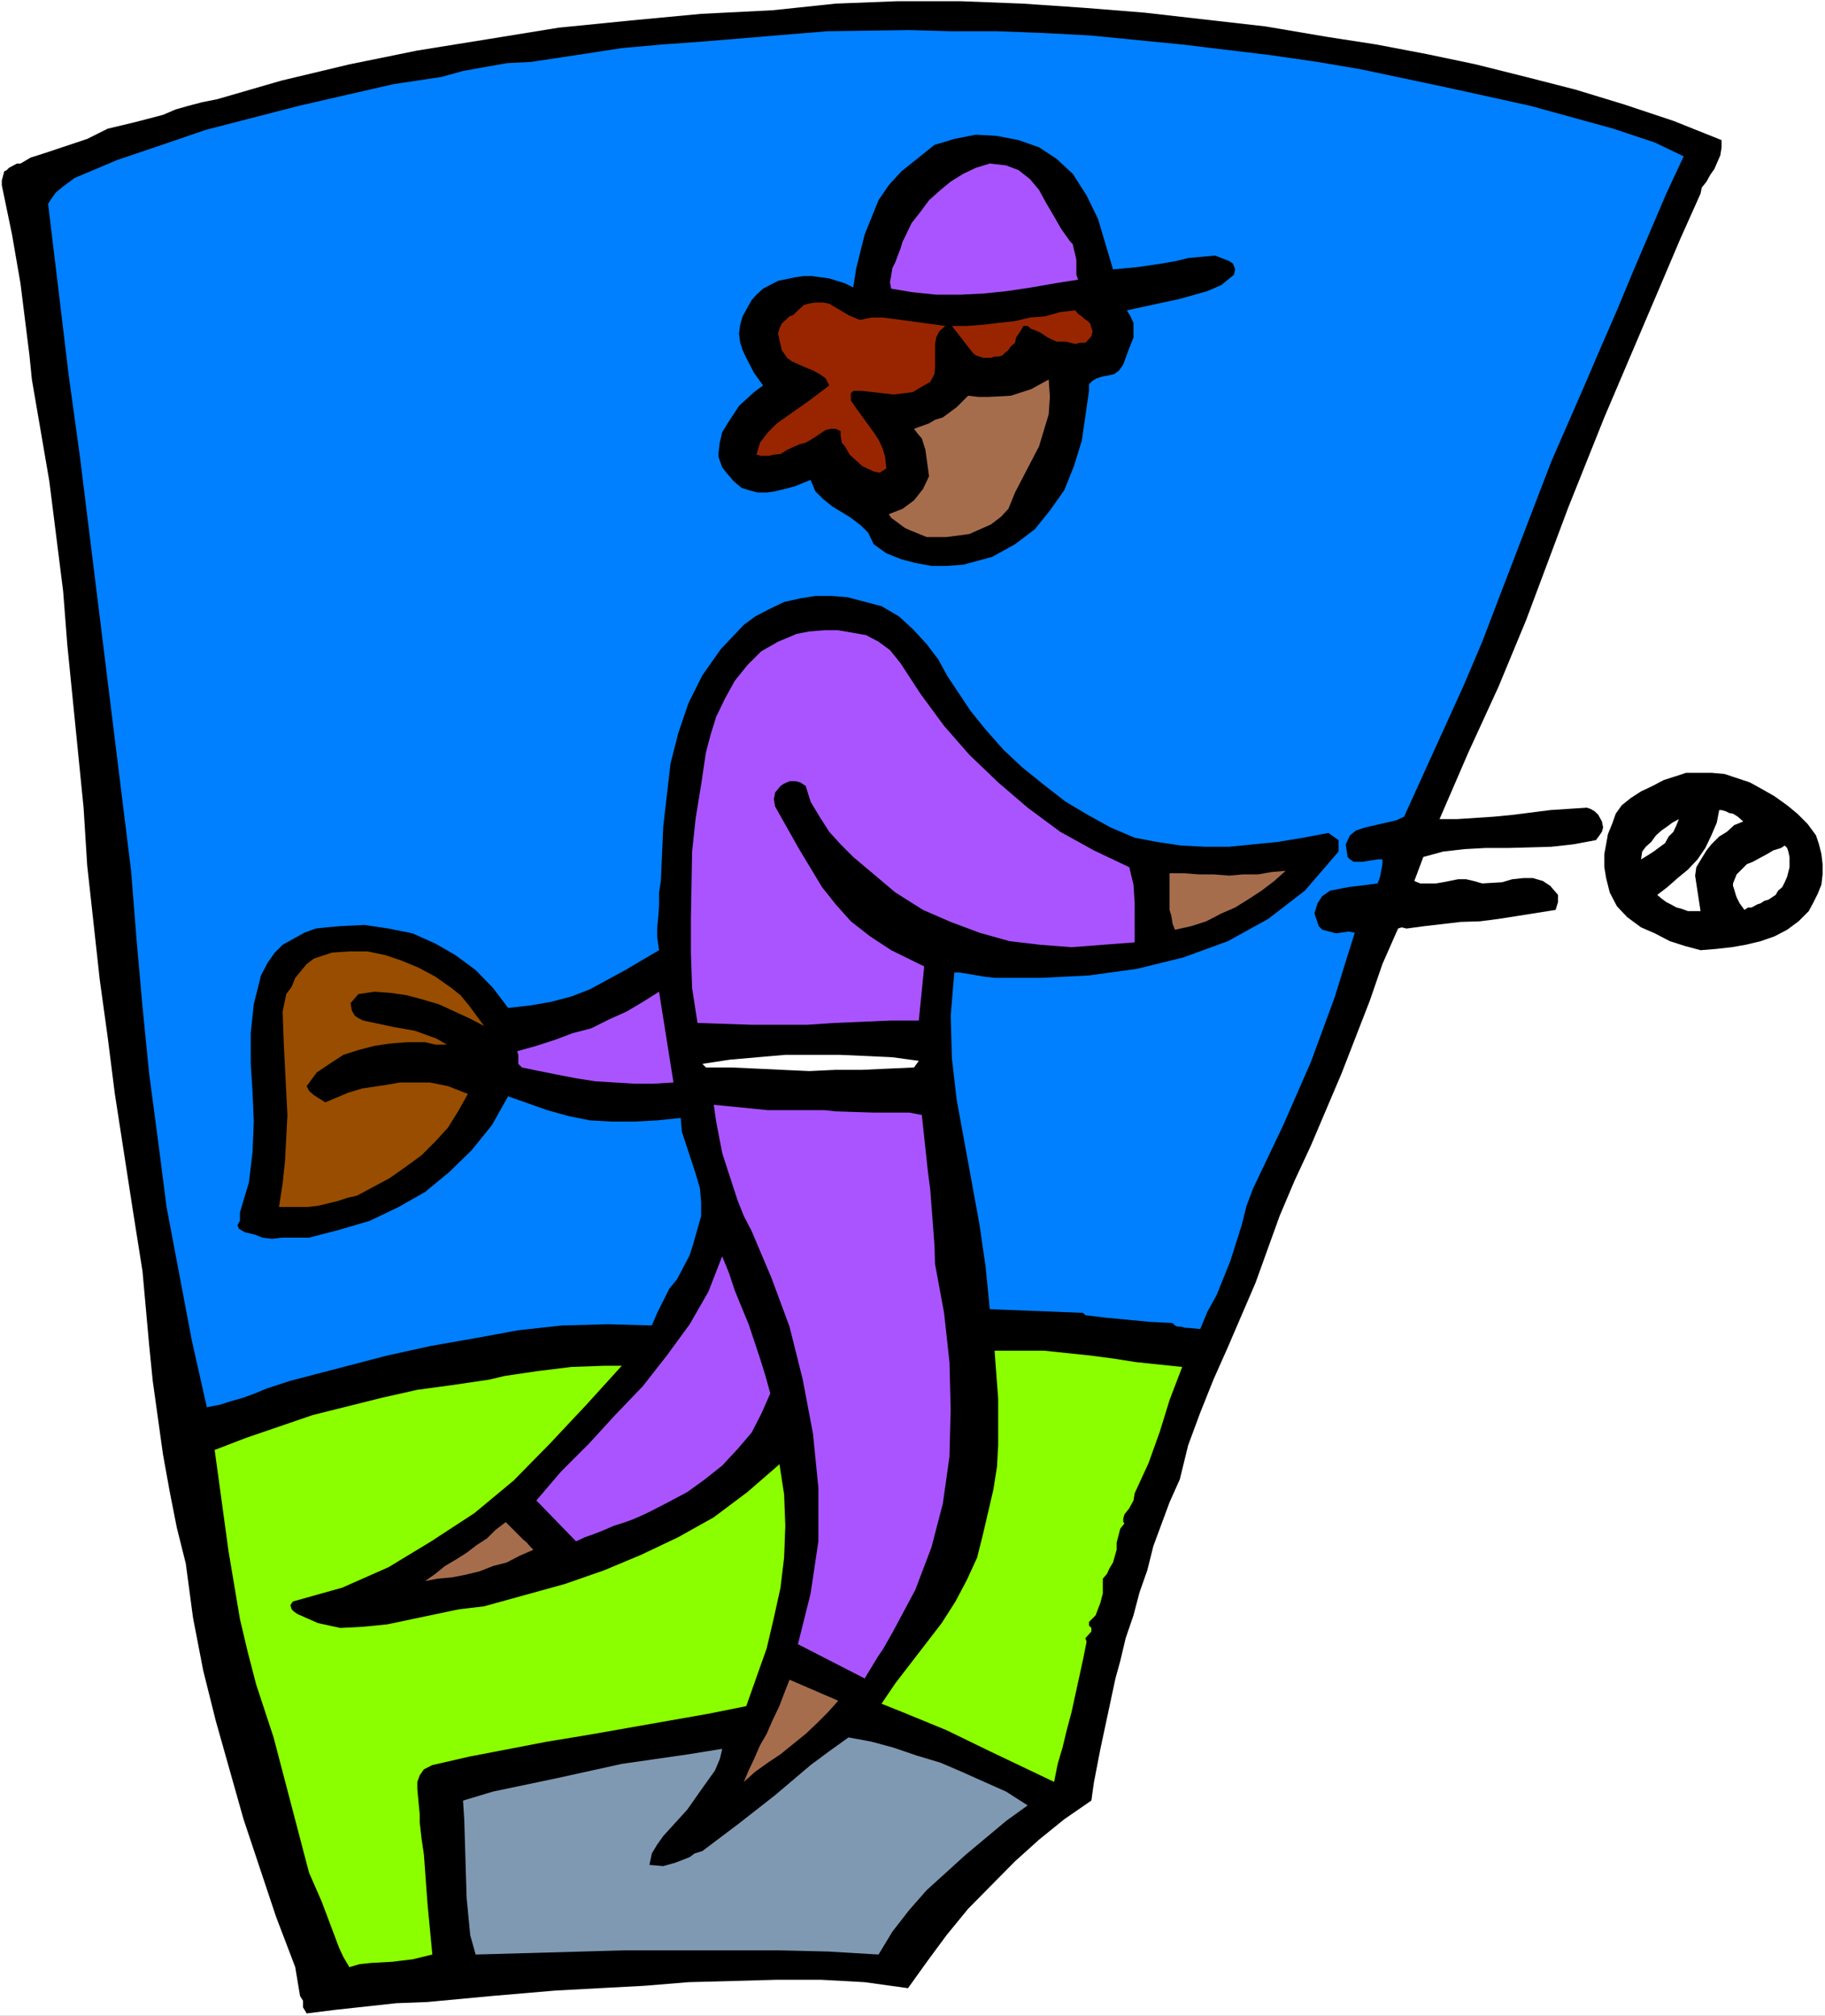
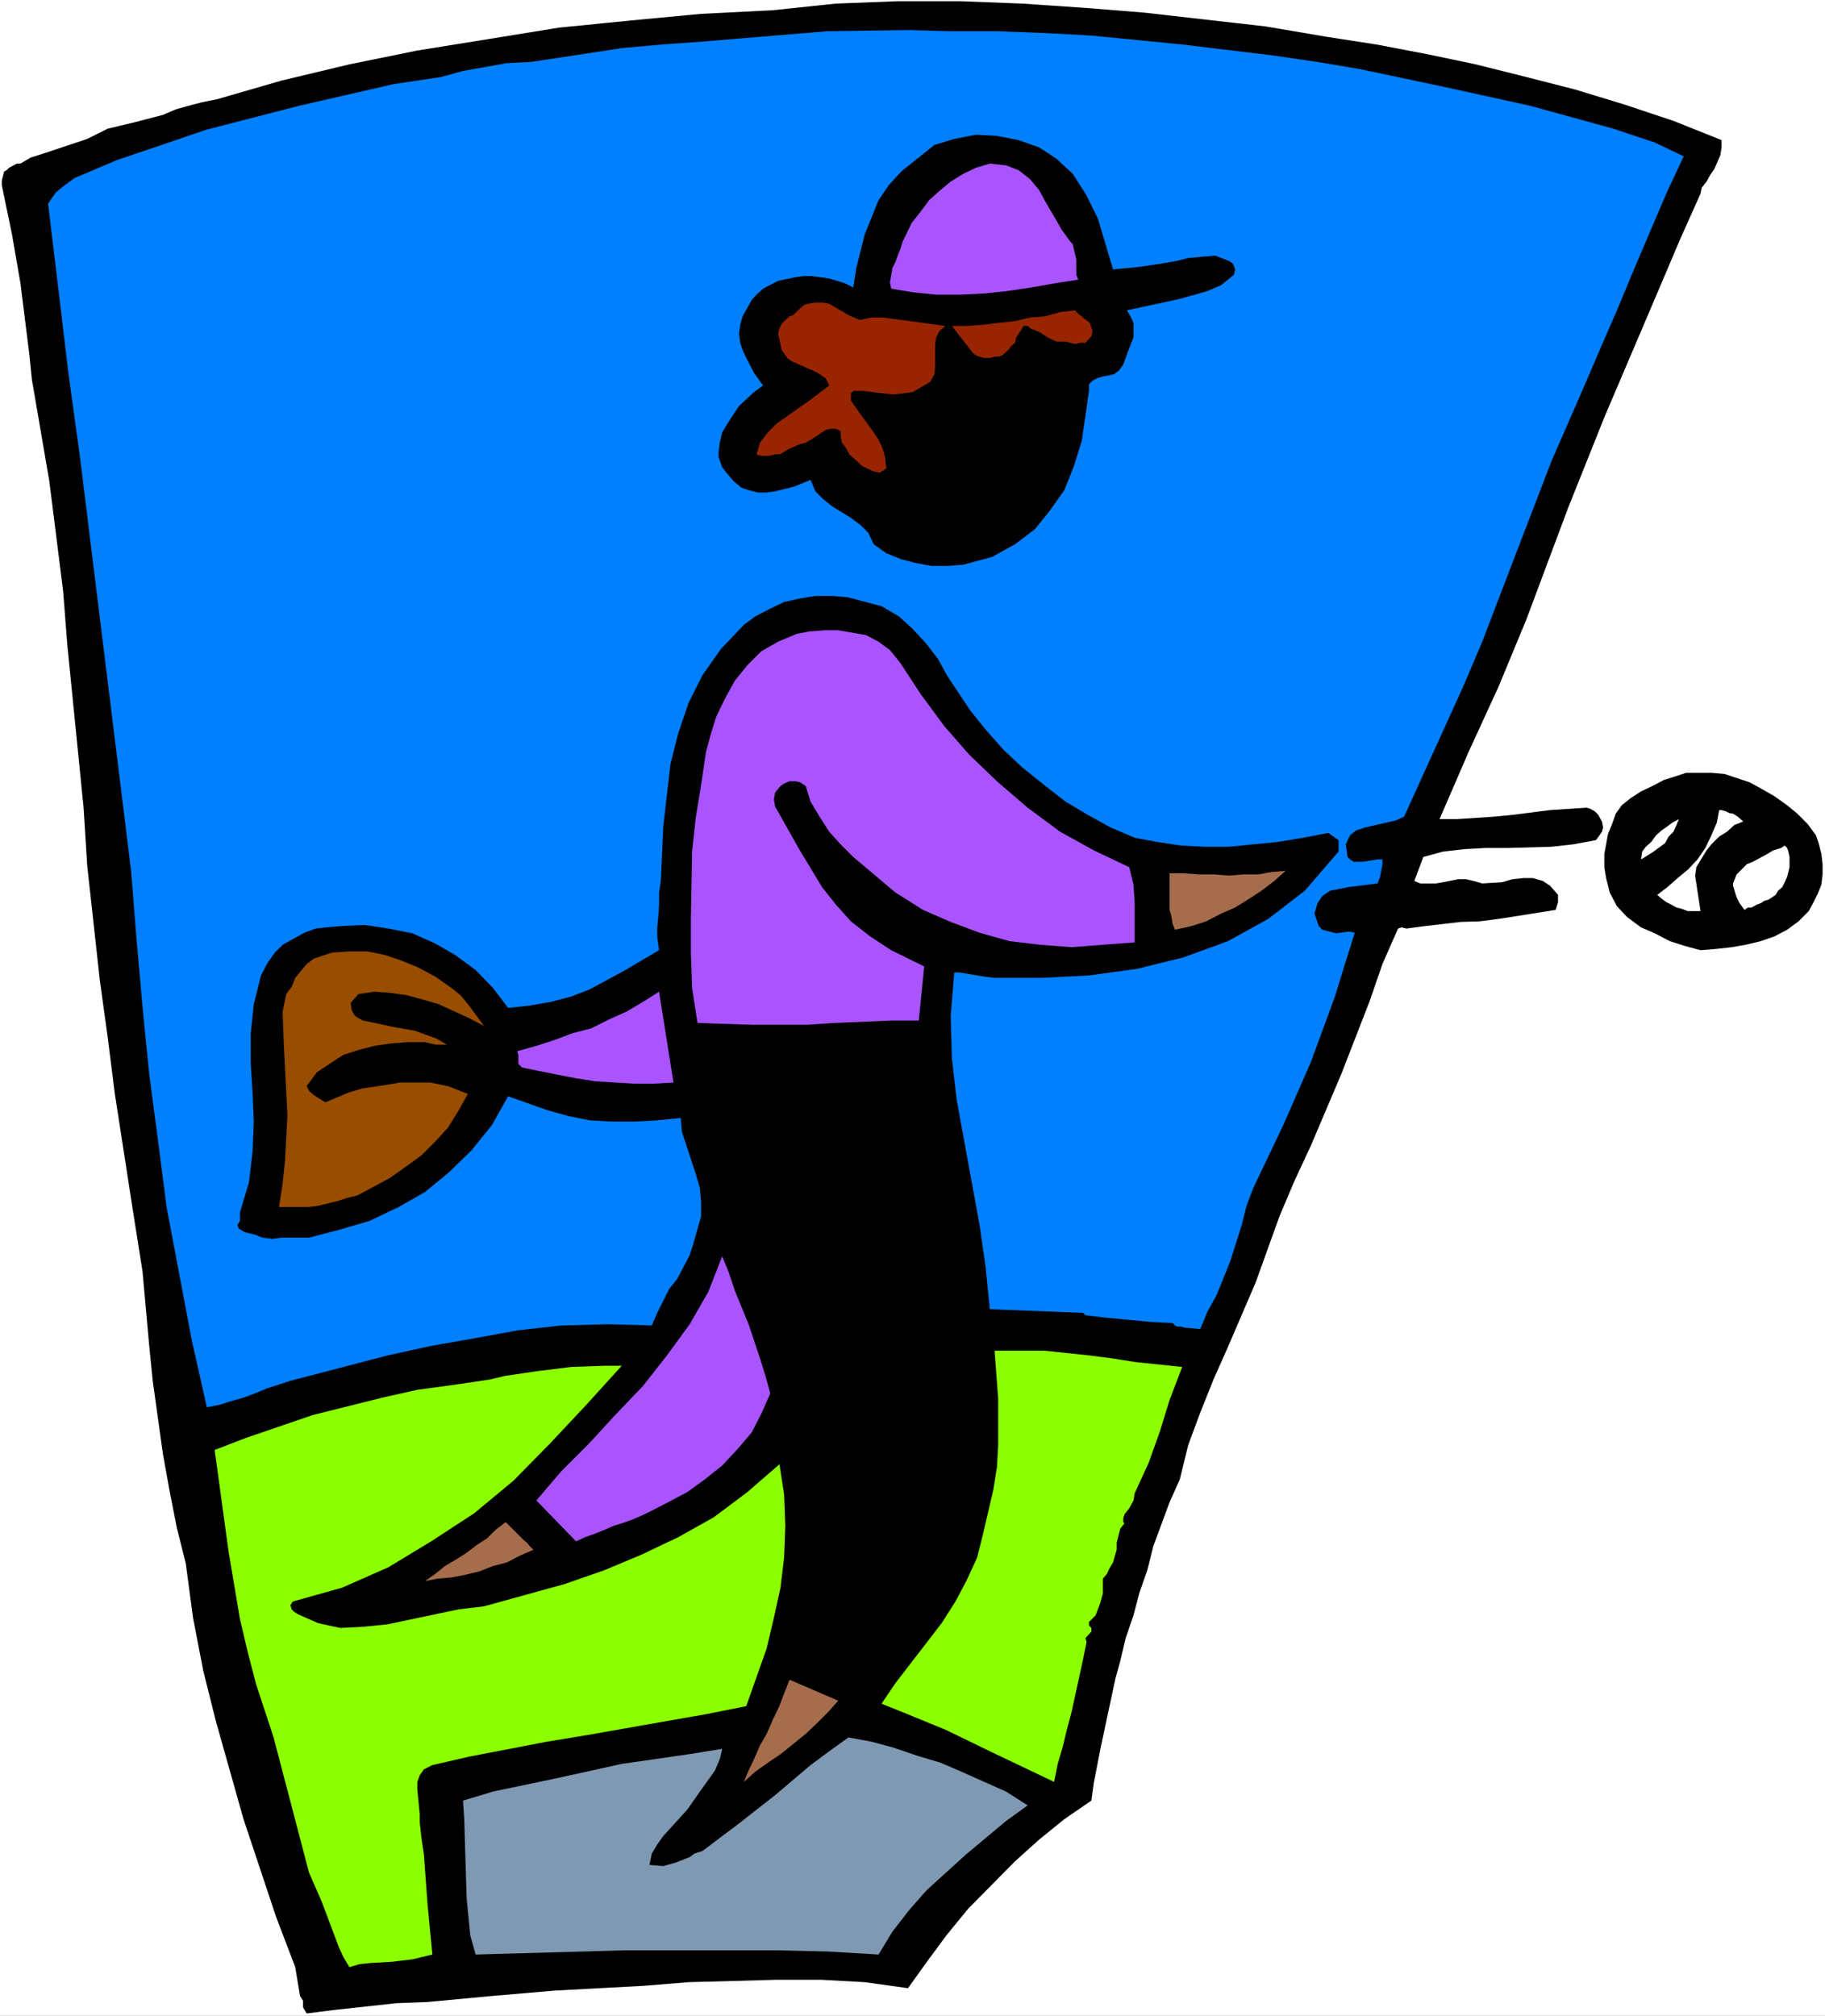
<svg xmlns="http://www.w3.org/2000/svg" xmlns:ns1="http://sodipodi.sourceforge.net/DTD/sodipodi-0.dtd" xmlns:ns2="http://www.inkscape.org/namespaces/inkscape" version="1.0" width="129.766mm" height="143.304mm" id="svg24" ns1:docname="Baseball - Pitcher 20.wmf">
  <rect width="100%" height="100%" fill="#333333" stroke="none" />
  <ns1:namedview id="namedview24" pagecolor="#ffffff" bordercolor="#000000" borderopacity="0.25" ns2:showpageshadow="2" ns2:pageopacity="0.0" ns2:pagecheckerboard="0" ns2:deskcolor="#d1d1d1" ns2:document-units="mm" />
  <defs id="defs1">
    <pattern id="WMFhbasepattern" patternUnits="userSpaceOnUse" width="6" height="6" x="0" y="0" />
  </defs>
  <path style="fill:#ffffff;fill-opacity:1;fill-rule:evenodd;stroke:none" d="M 0,541.621 H 490.455 V 0 H 0 Z" id="path1" />
  <path style="fill:#000000;fill-opacity:1;fill-rule:evenodd;stroke:none" d="m 224.624,0.969 16.645,-0.646 h 16.806 l 16.645,0.646 16.645,1.131 16.16,1.293 32.643,3.716 16.16,2.747 13.574,2.101 13.574,2.585 13.09,2.747 13.574,3.393 13.251,3.393 13.251,4.04 13.09,4.363 12.928,5.171 v 1.939 l -0.323,2.101 -1.616,3.716 -1.131,1.616 -0.97,1.777 -1.293,1.616 -0.323,1.616 -5.494,12.28 -5.01,11.795 -15.352,36.033 -9.696,24.237 -11.312,30.216 -7.434,17.936 -8.08,17.612 -7.757,17.936 h 4.686 l 9.858,-0.646 5.01,-0.485 10.181,-1.293 9.858,-0.646 0.97,0.323 1.131,0.646 0.97,0.969 0.97,1.777 0.323,1.616 -0.323,1.131 -0.646,0.969 -0.97,1.293 -6.141,1.131 -5.818,0.646 -11.474,0.323 h -6.141 l -5.818,0.323 -5.656,0.646 -5.333,1.454 -2.424,6.463 1.616,0.646 h 4.202 l 1.939,-0.323 4.04,-0.808 h 2.101 l 2.101,0.485 2.262,0.646 5.333,-0.323 2.747,-0.808 3.07,-0.323 h 2.424 l 2.747,0.808 1.939,1.293 2.101,2.424 v 0.969 0.969 l -0.646,2.101 -10.181,1.616 -5.171,0.808 -5.01,0.646 -5.171,0.162 -9.696,1.131 -4.848,0.646 -1.293,-0.323 -0.97,0.323 -4.202,9.533 -3.394,9.856 -7.595,19.551 -8.242,19.39 -4.363,9.372 -4.04,9.533 -6.464,17.936 -7.434,17.289 -3.878,8.725 -3.555,8.887 -3.232,8.725 -2.262,9.21 -2.747,6.14 -4.363,11.795 -1.616,6.463 -2.101,5.979 -1.616,6.14 -2.101,6.14 -1.454,6.14 -1.293,4.686 -4.04,18.905 -1.778,9.21 -0.646,4.686 -7.272,5.009 -6.787,5.494 -6.464,5.817 -12.605,12.765 -5.818,7.11 -5.01,6.786 -5.333,7.433 -11.635,-1.616 -11.797,-0.646 h -11.797 l -11.635,0.323 -12.12,0.323 -11.797,0.969 -24.078,1.293 -16.968,1.454 -17.291,1.616 -8.403,0.323 -16.322,1.777 -7.757,0.969 -0.97,-1.616 v -1.777 l -0.808,-1.293 -1.293,-7.756 -5.171,-13.573 -8.726,-26.176 -7.434,-26.338 -3.394,-13.573 -2.747,-14.219 -1.939,-14.542 -2.424,-9.695 -1.939,-9.856 -1.778,-9.856 -2.747,-19.713 -0.97,-9.695 L 38.299,341.583 35.714,325.263 30.866,293.916 28.926,278.566 26.826,263.378 23.432,232.516 22.462,217.004 18.099,173.377 16.968,158.834 13.251,129.265 8.565,101.958 7.918,95.495 5.494,76.105 3.232,63.017 0.485,49.767 V 48.474 L 1.131,46.051 1.778,45.728 2.424,45.081 4.525,43.95 h 0.97 l 2.747,-1.616 3.07,-0.969 9.211,-3.07 2.909,-0.969 5.494,-2.747 7.434,-1.777 7.434,-1.939 3.394,-1.454 3.394,-0.969 3.717,-0.969 4.04,-0.808 17.291,-5.009 18.261,-4.363 18.261,-3.716 19.069,-3.07 18.907,-3.07 19.392,-1.939 18.907,-1.777 19.23,-0.969 z" id="path2" />
  <path style="fill:#0080ff;fill-opacity:1;fill-rule:evenodd;stroke:none" d="m 255.813,8.402 h 12.443 l 12.605,0.485 12.12,0.646 24.725,2.424 24.078,2.908 12.282,1.777 11.474,1.939 22.947,4.847 22.786,5.009 11.15,3.07 11.15,3.07 11.15,3.716 7.757,3.716 -4.686,10.018 -8.888,20.844 -4.363,10.503 -4.363,10.018 -4.363,10.18 -8.888,20.359 -13.898,36.194 -4.686,12.28 -5.01,11.795 -15.998,35.225 -2.101,0.969 -8.403,1.939 -2.424,0.808 -1.616,1.293 -1.131,2.424 0.485,3.393 0.646,0.646 0.97,0.646 h 2.424 l 4.04,-0.646 h 1.293 v 1.293 l -0.646,3.393 -0.646,1.777 -2.424,0.323 -5.333,0.646 -5.01,0.969 -2.101,1.454 -1.293,1.939 -0.808,2.747 1.131,3.393 0.97,0.969 3.717,0.969 3.394,-0.485 1.616,0.323 -2.747,8.725 -2.586,8.402 -6.464,17.612 -7.434,16.966 -8.08,16.966 -1.778,4.686 -1.293,5.171 -3.07,9.695 -3.717,9.21 -2.424,4.363 -1.939,4.686 -3.394,-0.323 h -0.646 l -1.131,-0.323 h -0.97 l -0.646,-0.323 -0.646,-0.646 -6.141,-0.323 -11.958,-1.131 -2.586,-0.323 -2.747,-0.323 -0.646,-0.646 -25.048,-0.969 -1.131,-11.472 -1.616,-11.149 -4.04,-22.137 -2.101,-11.472 -1.293,-11.149 -0.323,-11.472 0.97,-11.634 h 1.293 l 6.787,1.131 2.747,0.323 h 12.605 l 12.766,-0.646 12.928,-1.777 12.443,-3.07 11.958,-4.363 10.827,-5.979 9.858,-7.594 9.05,-10.503 v -0.969 -0.969 -1.131 l -2.747,-1.939 -6.787,1.293 -6.787,1.131 -6.626,0.646 -6.464,0.646 h -6.464 l -6.464,-0.323 -6.464,-0.969 -5.979,-1.131 -6.464,-2.747 -6.141,-3.393 -5.979,-3.555 -5.818,-4.524 -5.818,-4.686 -5.01,-4.686 -4.848,-5.494 -4.04,-5.009 -6.141,-9.21 -2.586,-4.686 -3.07,-4.04 -3.717,-4.04 -3.717,-3.393 -4.686,-2.747 -9.211,-2.424 -4.04,-0.323 h -4.525 l -4.04,0.646 -4.363,0.969 -3.717,1.777 -4.04,2.101 -3.07,2.262 -6.141,6.463 -5.01,7.11 -3.717,7.433 -2.747,8.079 -2.101,8.241 -0.97,8.402 -0.97,8.402 -0.646,14.704 -0.485,3.07 v 3.232 l -0.162,2.747 -0.323,3.393 v 2.747 l 0.485,3.393 -4.686,2.747 -4.363,2.585 -9.534,5.171 -5.01,1.939 -5.494,1.454 -5.656,0.969 -5.818,0.646 -4.04,-5.332 -4.686,-4.847 -5.494,-4.04 -5.333,-3.07 -6.141,-2.747 -6.464,-1.293 -6.464,-0.969 -6.464,0.323 -3.717,0.323 -2.909,0.323 -3.07,1.131 -5.818,3.232 -2.101,2.101 -1.939,2.747 -1.778,3.393 -1.939,7.756 -0.808,7.756 v 8.241 l 0.485,7.756 0.323,7.756 -0.323,8.079 -0.97,8.241 -2.424,8.079 v 0.969 1.293 l -0.646,1.131 0.323,0.969 1.616,0.969 2.747,0.646 1.939,0.808 2.747,0.323 2.424,-0.323 h 7.434 l 8.08,-2.101 8.242,-2.424 7.757,-3.716 7.11,-4.04 6.464,-5.332 5.979,-5.817 5.494,-6.786 4.363,-7.756 10.504,3.716 5.818,1.616 5.656,1.131 5.818,0.323 h 6.141 l 6.141,-0.323 6.302,-0.646 0.323,3.716 3.717,11.311 1.131,3.878 0.323,3.716 v 3.716 l -2.101,7.433 -0.97,3.07 -3.394,6.463 -2.101,2.585 -3.232,6.463 -1.454,3.393 -11.797,-0.323 -12.282,0.323 -11.797,1.293 -11.474,2.101 -11.958,2.101 -11.797,2.585 -26.018,6.786 -6.464,2.101 -3.07,1.293 -3.07,1.131 -3.394,0.969 -3.07,0.969 -3.394,0.646 L 51.55,360.165 48.157,342.229 44.763,324.294 42.501,306.681 40.077,288.423 38.299,270.487 36.683,252.228 35.229,233.97 21.493,122.802 18.422,100.504 15.675,77.559 12.928,54.776 l 0.808,-1.293 1.293,-1.777 1.939,-1.616 3.07,-2.262 11.474,-4.847 11.958,-4.04 11.797,-4.04 25.048,-6.463 25.371,-5.817 12.928,-1.939 5.818,-1.616 11.797,-2.101 6.464,-0.323 11.797,-1.777 12.605,-1.939 10.827,-0.969 11.15,-0.808 33.128,-2.747 22.139,-0.323 z" id="path3" />
  <path style="fill:#000000;fill-opacity:1;fill-rule:evenodd;stroke:none" d="m 288.294,46.697 3.717,5.817 3.07,6.302 4.04,13.573 6.787,-0.646 6.464,-0.969 3.717,-0.646 3.232,-0.808 3.555,-0.323 3.717,-0.323 3.717,1.454 0.97,0.646 0.323,0.646 0.323,0.969 -0.323,1.454 -3.394,2.747 -3.717,1.616 -7.434,2.101 -14.221,3.07 0.97,1.616 0.808,1.777 v 1.939 1.939 l -1.454,3.716 -1.293,3.555 -1.131,1.616 -1.293,0.969 -1.293,0.323 -1.778,0.323 -1.616,0.485 -1.131,0.646 -0.97,0.969 v 1.777 l -0.97,6.786 -0.97,6.625 -2.101,6.786 -2.586,6.463 -3.878,5.494 -4.04,5.009 -5.333,4.04 -6.141,3.393 -7.757,2.101 -4.525,0.323 h -4.04 l -4.363,-0.808 -3.717,-0.969 -4.04,-1.616 -3.394,-2.424 -1.454,-3.07 -1.939,-1.939 -2.747,-2.101 -5.01,-3.07 -2.424,-1.939 -2.101,-2.101 -1.293,-3.07 -4.363,1.777 -5.171,1.293 -2.262,0.323 h -2.424 l -2.424,-0.646 -1.939,-0.646 -2.101,-1.777 -1.939,-2.262 -1.131,-1.454 -0.97,-2.747 v -1.293 l 0.323,-2.585 0.646,-2.747 1.454,-2.424 3.07,-4.686 4.04,-3.716 2.424,-1.777 -2.424,-3.393 -2.101,-4.04 -0.97,-2.101 -0.646,-1.939 -0.323,-2.424 0.323,-2.424 0.646,-2.262 2.424,-4.363 1.293,-1.454 1.778,-1.616 4.04,-2.101 4.686,-0.969 2.262,-0.323 h 2.101 l 4.686,0.646 4.202,1.293 2.262,1.131 0.808,-5.171 2.262,-9.049 3.717,-9.21 2.747,-4.04 3.394,-3.716 8.888,-7.11 5.333,-1.616 5.818,-1.131 5.656,0.323 5.818,1.131 5.494,1.939 4.686,3.07 z" id="path4" />
  <path style="fill:#aa54ff;fill-opacity:1;fill-rule:evenodd;stroke:none" d="m 287.648,64.956 0.646,0.646 0.323,1.454 0.323,1.293 0.323,1.454 v 1.293 1.293 1.454 l 0.485,1.293 -6.141,0.969 -6.464,1.131 -6.464,0.969 -6.141,0.646 -6.464,0.323 h -6.464 l -6.302,-0.646 -5.818,-0.969 -0.323,-1.777 0.323,-1.616 0.323,-2.101 0.808,-1.616 0.646,-1.777 0.646,-1.616 0.646,-2.101 0.646,-1.293 1.778,-3.716 2.424,-3.07 2.262,-3.07 3.07,-2.747 2.747,-2.262 3.394,-2.101 3.394,-1.616 3.717,-1.131 4.363,0.485 3.394,1.293 3.07,2.424 2.424,2.908 1.939,3.555 2.101,3.555 1.939,3.393 z" id="path5" />
  <path style="fill:#992500;fill-opacity:1;fill-rule:evenodd;stroke:none" d="m 231.088,85.961 3.07,-0.646 h 3.07 l 2.586,0.323 14.221,1.939 -1.616,1.454 -0.808,1.616 -0.323,1.777 v 6.14 l -0.162,1.939 -1.131,2.101 -2.262,1.293 -2.424,1.454 -2.424,0.323 -2.747,0.323 -5.656,-0.646 -2.747,-0.323 h -2.424 l -0.646,0.646 v 0.323 1.616 l 1.454,2.101 4.686,6.463 1.293,1.939 1.131,2.424 0.646,2.262 0.323,3.07 -1.778,1.131 -1.616,-0.323 -3.07,-1.454 -3.394,-3.07 -1.293,-2.262 -0.808,-0.969 -0.323,-1.777 v -1.293 l -1.293,-0.646 h -1.293 l -1.454,0.323 -0.97,0.646 -0.97,0.646 -1.454,0.969 -1.939,1.131 -1.778,0.485 -3.232,1.454 -1.778,1.131 -1.778,0.162 -1.293,0.323 h -2.101 l -1.293,-0.323 0.97,-3.232 2.101,-2.747 2.424,-2.424 8.726,-6.14 5.333,-4.04 -0.97,-1.939 -1.616,-1.131 -1.778,-0.969 -1.616,-0.646 -4.04,-1.777 -1.293,-0.969 -1.454,-2.101 -0.97,-4.363 0.323,-1.293 0.646,-1.454 2.101,-1.939 0.97,-0.323 0.97,-0.969 1.939,-1.777 1.131,-0.323 1.939,-0.323 h 2.101 l 1.616,0.323 5.171,3.07 z" id="path6" />
  <path style="fill:#992500;fill-opacity:1;fill-rule:evenodd;stroke:none" d="m 288.94,83.376 0.808,0.969 0.97,0.646 0.646,0.646 0.97,0.646 0.646,0.646 0.323,1.131 0.323,0.969 -0.323,1.293 -0.97,1.131 -0.646,0.646 h -1.454 l -1.293,0.323 -1.293,-0.323 -1.293,-0.323 h -1.454 -0.97 l -1.454,-0.646 -0.97,-0.485 -0.97,-0.646 -0.97,-0.646 -1.454,-0.646 -0.97,-0.323 -0.97,-0.808 h -1.131 l -0.646,1.131 -0.646,0.969 -0.646,0.969 -0.323,1.454 -1.131,0.969 -0.646,0.969 -0.97,0.808 -0.646,0.646 -1.131,0.323 h -0.97 l -0.97,0.323 h -1.131 -0.97 l -0.97,-0.323 -0.97,-0.323 -0.808,-0.646 -5.656,-7.271 h 4.04 l 4.363,-0.323 4.04,-0.485 4.525,-0.485 4.04,-0.969 4.04,-0.323 4.04,-1.131 z" id="path7" />
-   <path style="fill:#a66d4d;fill-opacity:1;fill-rule:evenodd;stroke:none" d="m 271.003,136.698 -1.939,2.101 -2.747,2.101 -5.818,2.585 -6.141,0.808 h -5.333 l -4.363,-1.777 -1.454,-0.646 -3.717,-2.747 -0.646,-0.969 3.717,-1.454 3.07,-2.262 2.424,-3.07 1.616,-3.393 -0.97,-7.11 -0.97,-3.07 -1.131,-1.293 -0.97,-1.293 4.04,-1.454 1.616,-0.969 2.101,-0.646 3.717,-2.747 3.07,-3.07 2.747,0.323 h 2.747 l 5.979,-0.323 5.494,-1.777 4.686,-2.585 0.323,4.686 -0.323,4.686 -2.586,8.564 -6.464,12.442 z" id="path8" />
  <path style="fill:#aa54ff;fill-opacity:1;fill-rule:evenodd;stroke:none" d="m 241.915,178.063 5.494,8.402 6.302,8.564 6.787,7.756 7.757,7.433 7.918,6.786 8.726,6.463 9.05,5.009 9.534,4.524 1.131,4.686 0.323,5.009 v 10.503 l -8.565,0.646 -8.403,0.646 -8.403,-0.646 -8.242,-0.969 -8.08,-2.262 -7.757,-2.908 -7.434,-3.232 -7.434,-4.686 -11.312,-9.533 -3.394,-3.393 -3.07,-3.393 -2.586,-4.04 -2.424,-4.04 -1.293,-4.201 -1.454,-0.969 -1.293,-0.323 h -1.616 l -1.454,0.646 -0.97,0.646 -1.454,1.777 -0.323,1.777 0.323,1.939 6.464,11.472 6.141,10.18 3.717,4.686 4.04,4.524 5.171,4.04 5.656,3.716 8.888,4.363 -1.454,14.542 h -7.757 l -7.434,0.323 -7.434,0.323 -7.434,0.485 h -14.867 l -14.544,-0.485 -1.454,-9.372 -0.323,-9.533 v -9.049 l 0.323,-18.097 0.97,-9.049 1.454,-8.887 1.293,-8.725 1.293,-4.847 1.454,-4.686 2.424,-5.009 2.586,-4.686 3.394,-4.201 3.717,-3.716 4.525,-2.585 5.01,-2.101 3.394,-0.646 4.04,-0.323 h 3.717 l 3.717,0.646 3.717,0.646 3.394,1.777 3.07,2.262 z" id="path9" />
  <path style="fill:#000000;fill-opacity:1;fill-rule:evenodd;stroke:none" d="m 488.031,224.436 0.808,2.424 0.646,2.585 0.323,2.747 v 2.747 l -0.323,2.747 -0.97,2.424 -1.131,2.262 -1.293,2.424 -2.747,2.747 -3.07,2.262 -3.394,1.777 -3.717,1.293 -4.04,0.969 -3.717,0.646 -4.363,0.485 -4.04,0.323 -4.202,-1.131 -4.04,-1.293 -4.04,-2.101 -3.717,-1.616 -3.717,-2.747 -2.747,-2.908 -1.939,-3.716 -0.97,-3.878 -0.485,-2.908 v -3.555 l 0.485,-2.585 0.485,-2.747 1.131,-2.747 0.97,-2.747 1.616,-2.262 2.424,-1.939 2.747,-1.777 3.07,-1.454 3.07,-1.616 3.07,-0.969 2.909,-0.969 h 3.555 3.232 l 3.555,0.323 2.909,0.969 3.878,1.293 3.232,1.777 3.394,1.939 3.394,2.424 2.747,2.262 2.747,2.747 z" id="path10" />
  <path style="fill:#994d00;fill-opacity:1;fill-rule:evenodd;stroke:none" d="m 130.088,275.658 -4.04,-2.101 -8.08,-3.716 -4.363,-1.293 -4.202,-1.131 -4.363,-0.646 -4.363,-0.323 -4.363,0.646 -2.101,2.424 0.323,1.939 0.808,1.454 0.97,0.646 1.293,0.646 8.403,1.777 5.494,0.969 5.818,2.101 2.747,1.616 h -3.07 l -2.747,-0.646 h -4.848 l -4.363,0.323 -4.363,0.646 -4.363,1.131 -4.04,1.293 -3.717,2.424 -3.394,2.262 -2.747,3.716 0.646,1.293 1.293,1.131 3.07,1.939 3.07,-1.293 3.07,-1.293 3.717,-1.131 6.464,-0.969 3.717,-0.646 h 3.394 4.686 l 4.848,0.969 5.333,2.101 -2.424,4.363 -2.909,4.686 -3.394,3.716 -3.717,3.716 -4.202,3.07 -4.363,3.07 -8.726,4.686 -2.747,0.646 -2.424,0.808 -5.333,1.293 -2.747,0.323 H 79.992 74.982 l 0.97,-6.302 0.646,-6.14 0.323,-6.14 0.323,-6.14 -0.97,-18.905 -0.323,-8.887 0.97,-4.686 1.454,-1.939 0.97,-2.424 3.07,-3.716 1.939,-1.454 4.848,-1.616 4.686,-0.323 h 4.848 l 4.686,0.969 4.363,1.454 4.686,1.939 4.525,2.424 4.363,3.07 2.424,1.939 2.262,2.747 z" id="path11" />
  <path style="fill:#a66d4d;fill-opacity:1;fill-rule:evenodd;stroke:none" d="m 345.5,233.97 -3.07,2.747 -3.394,2.585 -3.717,2.424 -3.394,2.101 -3.717,1.616 -4.04,2.101 -4.04,1.293 -4.363,0.969 -0.646,-1.616 -0.323,-2.101 -0.485,-1.616 v -2.101 -1.939 -1.777 -1.939 -2.101 h 3.717 l 4.202,0.323 h 3.878 l 4.202,0.323 3.717,-0.323 h 4.04 l 3.717,-0.646 z" id="path12" />
  <path style="fill:#ffffff;fill-opacity:1;fill-rule:evenodd;stroke:none" d="m 468.478,220.72 -2.424,0.969 -1.939,1.777 -2.101,1.293 -2.101,2.101 -1.293,1.616 -1.293,2.101 -1.454,2.424 -0.323,2.262 1.454,9.533 h -1.778 -1.616 l -1.778,-0.646 -1.293,-0.323 -1.454,-0.808 -1.293,-0.646 -1.293,-0.969 -1.131,-0.969 2.747,-2.101 2.747,-2.424 2.747,-2.262 2.586,-2.747 2.101,-3.07 1.616,-3.393 1.454,-3.393 0.646,-3.393 h 0.646 l 1.131,0.323 0.97,0.485 0.97,0.162 1.293,0.808 z" id="path13" />
  <path style="fill:#ffffff;fill-opacity:1;fill-rule:evenodd;stroke:none" d="m 441.006,230.9 0.323,-2.101 0.97,-1.293 1.454,-1.293 1.293,-1.777 1.454,-1.293 1.616,-1.131 1.293,-0.969 1.778,-0.969 -0.646,1.616 -0.808,1.777 -1.293,1.293 -0.97,1.777 -1.778,1.293 -1.293,0.969 -1.778,1.131 z" id="path14" />
  <path style="fill:#ffffff;fill-opacity:1;fill-rule:evenodd;stroke:none" d="m 480.921,230.253 v 1.293 1.454 l -0.323,1.293 -0.323,1.293 -0.646,1.454 -0.646,1.293 -1.131,0.969 -0.646,1.131 -0.97,0.646 -0.97,0.646 -1.131,0.323 -0.97,0.646 -0.97,0.323 -1.454,0.808 h -0.97 l -0.97,0.646 -1.293,-1.777 -0.808,-1.616 -0.323,-0.969 -0.323,-1.131 -0.323,-0.969 v -0.646 l 0.97,-2.424 1.293,-1.293 1.454,-1.454 1.616,-0.646 1.778,-0.969 2.101,-1.131 1.616,-0.969 2.101,-0.646 0.97,-0.646 0.646,0.646 0.323,0.969 z" id="path15" />
  <path style="fill:#aa54ff;fill-opacity:1;fill-rule:evenodd;stroke:none" d="m 180.992,290.846 -5.494,0.323 h -5.01 l -5.171,-0.323 -5.333,-0.323 -5.171,-0.808 -5.01,-0.969 -4.848,-0.969 -4.686,-0.969 -0.97,-0.969 v -1.454 -0.969 l -0.323,-0.969 5.171,-1.454 5.01,-1.616 4.686,-1.777 5.01,-1.293 4.848,-2.424 4.686,-2.101 4.363,-2.585 4.363,-2.747 z" id="path16" />
-   <path style="fill:#ffffff;fill-opacity:1;fill-rule:evenodd;stroke:none" d="m 246.925,285.029 -1.293,1.777 -7.11,0.323 -7.11,0.323 h -7.11 l -6.787,0.323 -7.11,-0.323 -6.787,-0.323 -7.11,-0.323 h -6.787 l -0.97,-0.969 7.434,-1.131 7.434,-0.646 7.434,-0.646 h 7.434 7.11 l 7.434,0.323 6.787,0.323 z" id="path17" />
-   <path style="fill:#aa54ff;fill-opacity:1;fill-rule:evenodd;stroke:none" d="m 221.553,298.279 3.07,0.323 9.858,0.323 h 6.787 3.07 l 3.394,0.646 1.616,15.027 0.646,5.009 1.131,14.865 0.162,5.171 2.424,13.088 1.454,13.25 0.323,12.603 -0.323,12.765 -1.778,12.603 -3.07,11.795 -4.363,11.472 -6.141,11.472 -2.586,4.524 -1.131,1.616 -2.747,4.524 -0.97,1.616 -17.938,-9.21 3.394,-13.573 2.101,-14.058 V 399.752 l -1.454,-14.542 -2.747,-14.542 -3.555,-14.219 -4.848,-13.088 -5.333,-12.603 -2.101,-4.04 -1.616,-4.04 -2.747,-8.402 -1.454,-4.524 -1.616,-8.402 -0.646,-4.524 14.544,1.454 h 11.474 z" id="path18" />
  <path style="fill:#aa54ff;fill-opacity:1;fill-rule:evenodd;stroke:none" d="m 207.009,374.384 -2.424,5.494 -2.586,5.009 -3.717,4.363 -4.202,4.524 -4.686,3.716 -4.686,3.393 -5.171,2.747 -5.01,2.585 -2.424,1.131 -2.262,0.969 -2.747,0.969 -2.101,0.646 -2.586,1.131 -2.424,0.969 -2.747,0.969 -2.424,1.131 -10.666,-10.988 6.626,-7.756 7.434,-7.433 7.11,-7.756 7.434,-7.756 6.464,-8.241 6.141,-8.402 5.01,-8.725 3.717,-9.533 1.778,4.363 1.616,4.847 1.778,4.363 1.939,4.686 1.454,4.363 1.616,4.847 1.454,4.686 z" id="path19" />
  <path style="fill:#8bff00;fill-opacity:1;fill-rule:evenodd;stroke:none" d="m 167.094,366.951 -9.534,10.503 -9.858,10.503 -9.696,9.856 -10.504,8.725 -11.635,7.594 -11.474,6.948 -12.443,5.494 -13.251,3.716 -0.646,0.969 0.323,1.131 0.646,0.646 0.97,0.646 5.494,2.424 5.979,1.293 6.141,-0.323 6.464,-0.646 19.23,-4.04 6.787,-0.808 21.654,-5.979 10.666,-3.716 10.019,-4.201 9.858,-4.686 9.534,-5.332 9.05,-6.786 8.565,-7.433 v -0.323 l 1.293,8.402 0.323,8.402 -0.323,8.564 -0.97,8.079 -1.778,8.079 -1.939,8.241 -5.494,15.512 -10.504,2.101 -32.158,5.655 -10.827,1.777 -21.008,4.04 -9.858,2.262 -2.262,1.131 -1.131,1.616 -0.646,1.777 v 1.939 l 0.646,6.786 v 2.101 l 0.485,4.363 0.646,4.363 0.646,8.887 0.323,4.363 1.293,13.573 -5.333,1.293 -2.747,0.323 -2.586,0.323 -5.818,0.323 -3.07,0.323 -2.747,0.808 -1.616,-2.747 -1.131,-2.424 -4.686,-12.442 -3.394,-7.756 -1.616,-6.14 -7.918,-30.216 -4.686,-14.219 -2.262,-8.725 -2.101,-8.887 -3.07,-18.259 -3.717,-27.146 8.403,-3.232 17.938,-6.14 18.746,-4.686 9.373,-2.101 9.534,-1.293 9.858,-1.454 4.04,-0.969 4.363,-0.646 4.363,-0.646 9.211,-1.131 8.888,-0.323 z" id="path20" />
  <path style="fill:#8bff00;fill-opacity:1;fill-rule:evenodd;stroke:none" d="m 317.705,367.274 -3.394,8.887 -2.586,8.402 -3.07,8.564 -3.717,8.079 -0.323,1.939 -1.131,2.101 -1.293,1.616 -0.323,1.131 v 0.969 l 0.323,0.323 -1.131,1.454 -0.97,3.716 v 1.939 l -0.97,3.393 -0.97,1.616 -0.646,1.454 -1.131,1.293 v 1.454 2.585 l -0.323,1.131 -0.323,1.293 -1.293,3.393 -1.778,1.777 v 0.323 0.646 l 0.646,0.646 v 0.969 l -1.616,1.777 0.323,0.969 -0.97,4.847 -3.07,14.058 -1.293,4.847 -1.131,4.686 -1.293,4.363 -0.97,4.847 -17.291,-8.241 -11.635,-5.655 -11.797,-4.847 -5.656,-2.262 3.717,-5.494 12.443,-16.158 3.717,-5.817 3.07,-5.817 2.747,-5.979 1.616,-6.463 2.747,-11.795 0.97,-6.14 0.323,-5.817 v -12.442 l -0.97,-12.927 h 6.464 6.787 l 12.443,1.293 6.141,0.808 6.141,0.969 z" id="path21" />
  <path style="fill:#a66d4d;fill-opacity:1;fill-rule:evenodd;stroke:none" d="m 143.339,416.395 -3.717,1.616 -3.394,1.777 -3.717,0.969 -3.717,1.454 -4.04,0.969 -3.394,0.646 -3.717,0.323 -3.394,0.646 2.747,-1.939 2.586,-2.101 2.747,-1.616 3.07,-1.939 2.747,-2.101 2.747,-1.777 2.262,-2.262 2.747,-2.101 0.646,0.646 1.131,1.131 0.97,0.969 0.97,0.969 0.97,0.969 0.97,0.808 0.808,0.969 z" id="path22" />
  <path style="fill:#a66d4d;fill-opacity:1;fill-rule:evenodd;stroke:none" d="m 225.27,456.952 -2.747,3.07 -3.07,3.07 -2.909,2.747 -3.394,2.747 -3.394,2.747 -3.394,2.262 -3.394,2.424 -3.07,2.747 1.293,-3.07 1.454,-3.07 1.616,-3.716 1.778,-3.07 1.616,-3.716 1.778,-3.716 1.293,-3.393 1.454,-3.716 z" id="path23" />
  <path style="fill:#8099b3;fill-opacity:1;fill-rule:evenodd;stroke:none" d="m 194.081,469.878 -0.323,1.454 -0.323,1.293 -1.293,3.07 -4.04,5.655 -3.394,4.847 -6.464,7.11 -1.616,2.262 -1.454,2.424 -0.646,3.07 3.717,0.323 3.394,-0.969 3.717,-1.454 1.293,-0.969 2.101,-0.646 9.858,-7.433 9.696,-7.594 9.534,-8.079 5.01,-3.716 5.171,-3.716 6.141,1.131 5.979,1.616 6.141,2.101 6.464,1.939 5.656,2.424 6.141,2.747 5.818,2.585 5.818,3.716 -5.818,4.201 -10.827,9.049 -10.504,9.533 -4.686,5.332 -4.525,5.817 -3.717,6.14 -13.574,-0.808 -13.413,-0.323 h -13.574 -13.574 -13.898 l -40.238,1.131 -1.454,-5.171 -0.97,-10.018 -0.646,-21.167 -0.323,-5.009 8.08,-2.424 16.968,-3.555 17.614,-3.878 17.938,-2.585 z" id="path24" />
</svg>